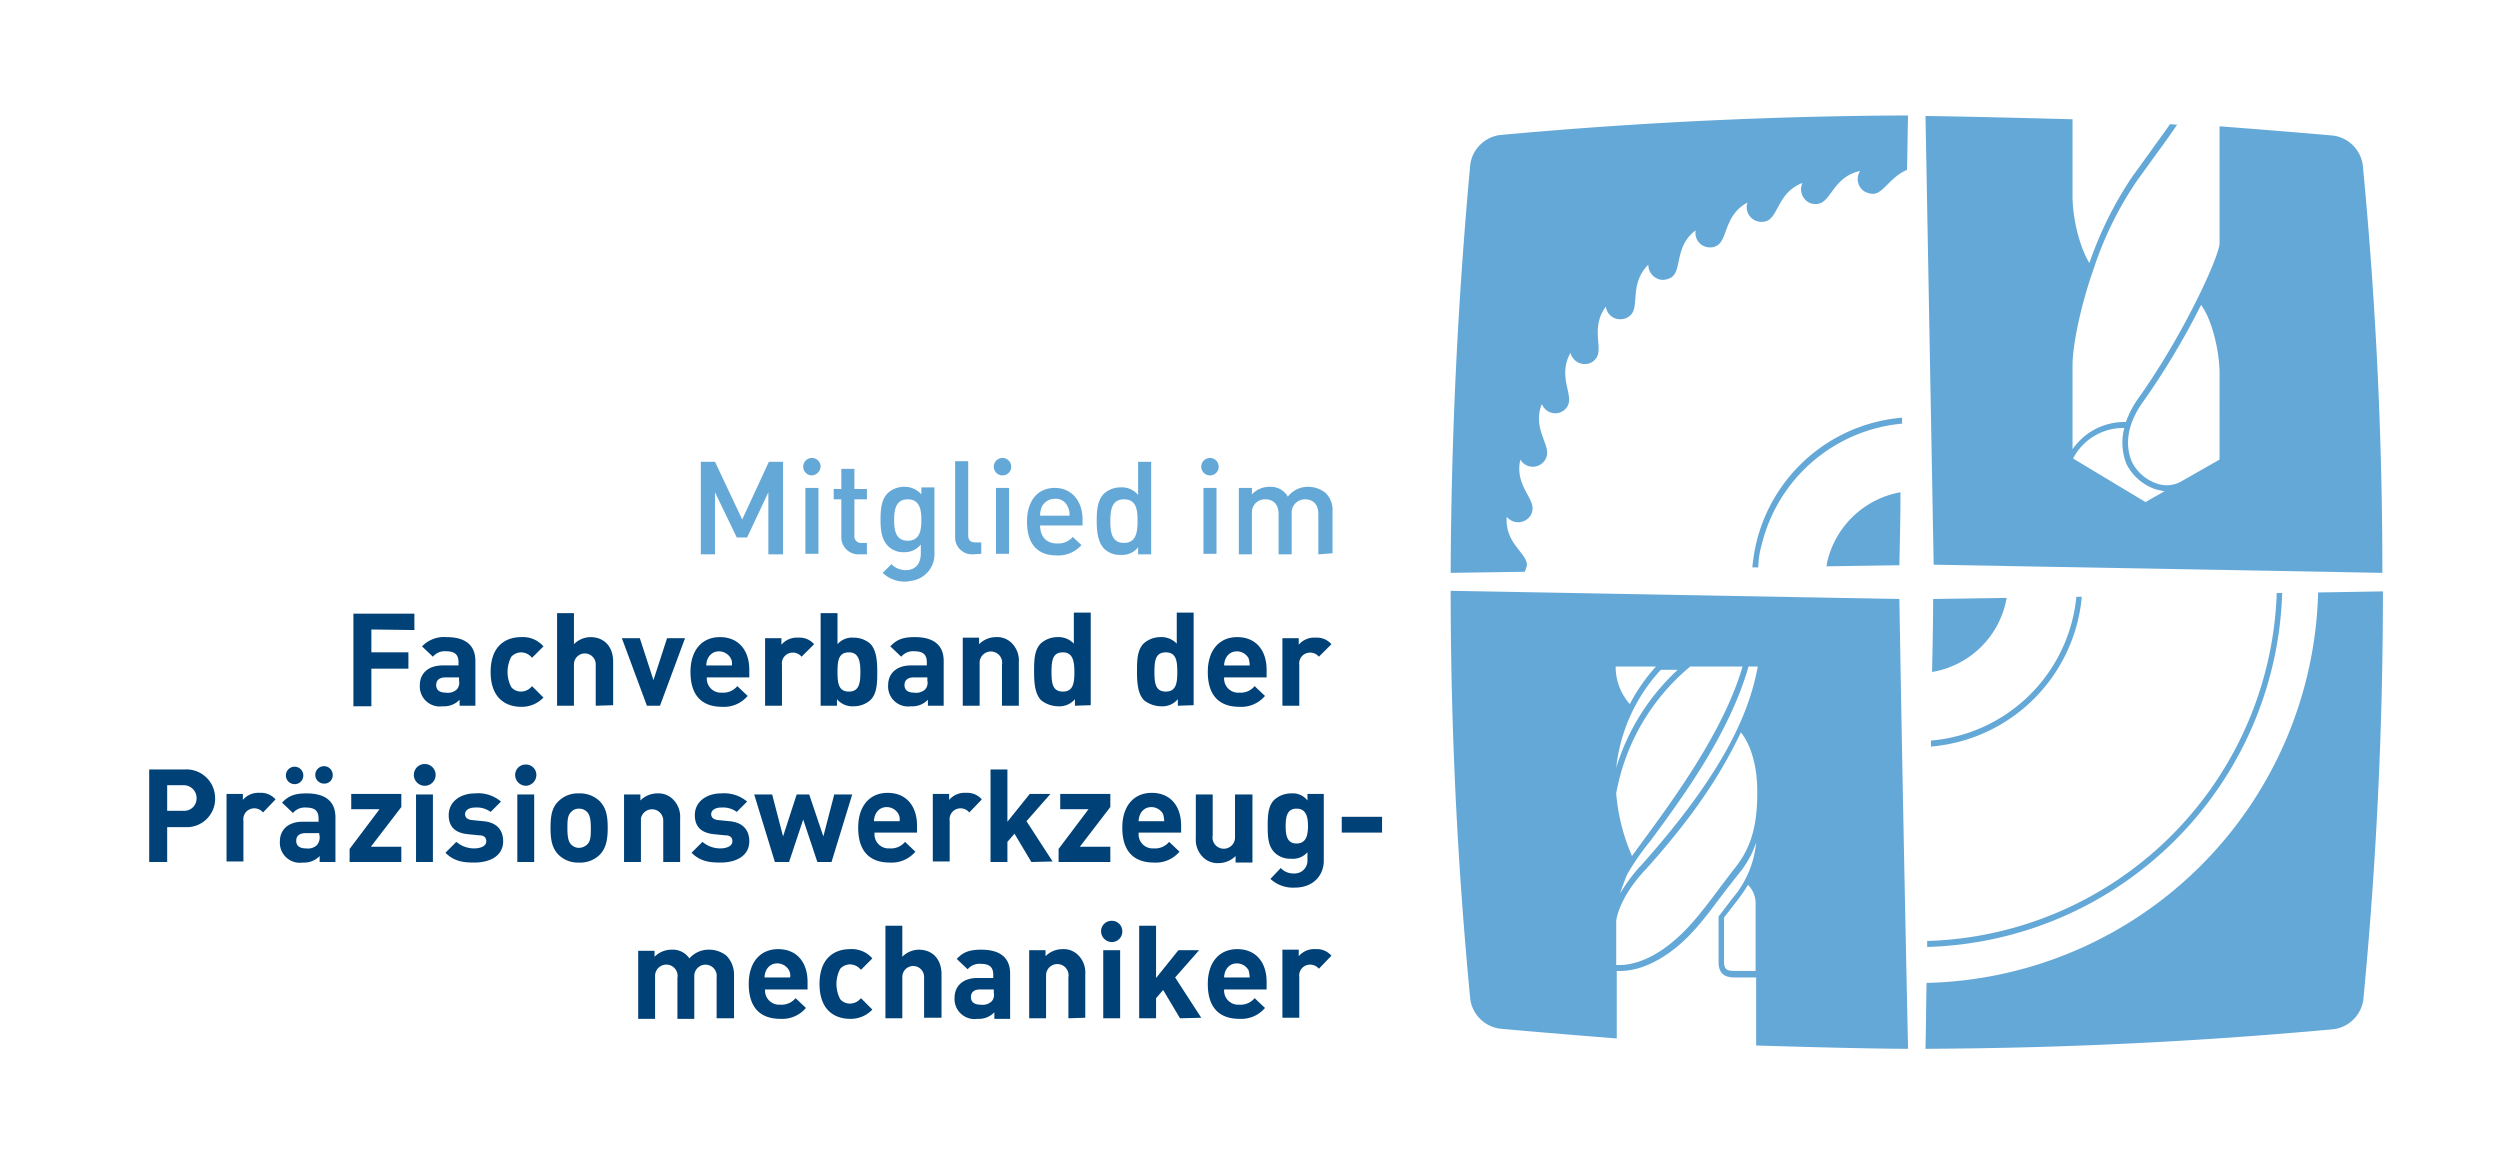
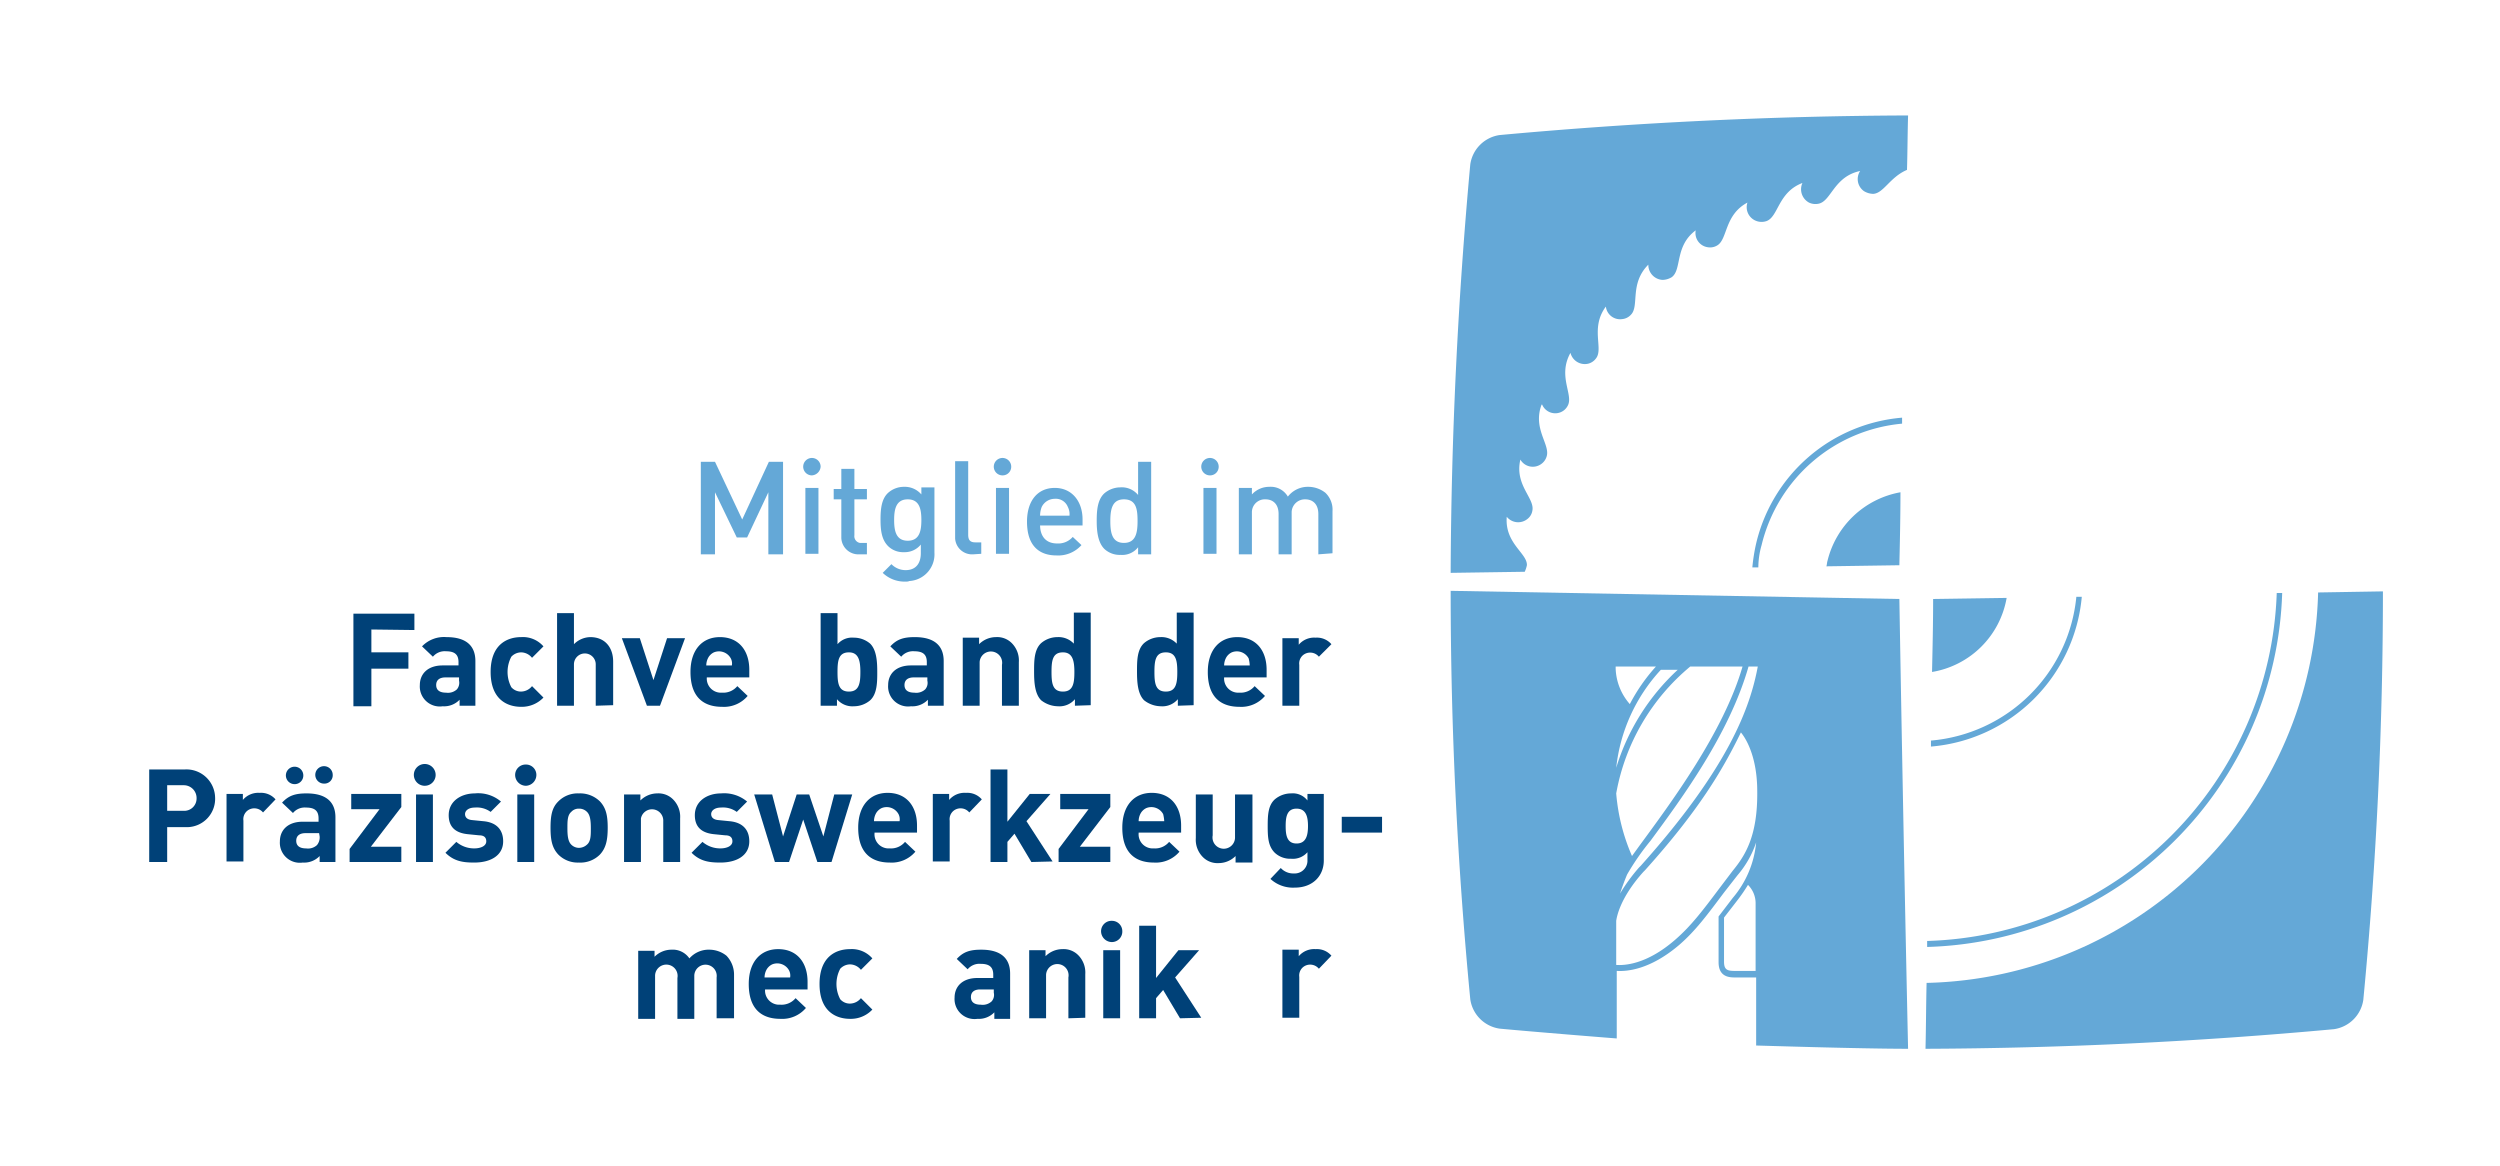
<svg xmlns="http://www.w3.org/2000/svg" id="Farbe" viewBox="0 0 459.1 214.1">
  <defs>
    <style>.cls-1{fill:#64a8d7;}.cls-2{fill:#004178;}</style>
  </defs>
  <g id="Farbe-2" data-name="Farbe">
    <g id="Logo">
      <path class="cls-1" d="M276.7,94.9a2.69,2.69,0,0,0,3.8.4,2.37,2.37,0,0,0,.9-1.5c.5-2.3-3.3-4.7-2.2-9.4a2.64,2.64,0,0,0,3.7.9,2.59,2.59,0,0,0,1.1-1.4c.8-2.2-2.6-5.1-.9-9.6h.1a2.61,2.61,0,0,0,3.4,1.4,2.54,2.54,0,0,0,1.3-1.2c1.1-2-1.9-5.4.5-9.7a2.72,2.72,0,0,0,3.2,2,2.52,2.52,0,0,0,1.5-1c1.4-1.8-1.1-5.6,1.8-9.5a2.63,2.63,0,0,0,3,2.3,2.47,2.47,0,0,0,1.6-.8c1.6-1.6-.3-5.7,3.2-9.2a2.76,2.76,0,0,0,2.6,2.8,3.37,3.37,0,0,0,1.7-.5c1.9-1.4.5-5.7,4.4-8.6a2.63,2.63,0,0,0,2.2,3.1,2.49,2.49,0,0,0,1.7-.3c2-1.1,1.3-5.6,5.6-7.9a2.69,2.69,0,0,0,1.7,3.4,2.77,2.77,0,0,0,1.8,0c2.2-.8,2.1-5.3,6.6-7a2.78,2.78,0,0,0,1.2,3.6,2.75,2.75,0,0,0,1.8.2c2.3-.5,2.8-5,7.6-6a2.7,2.7,0,0,0,.7,3.7,3.37,3.37,0,0,0,1.7.5c1.9-.1,3.1-3.1,6.2-4.4.1-3.3.1-6.7.2-10q-37.5.15-75,3.6a6.36,6.36,0,0,0-5.4,5.4q-3.45,37.5-3.6,75L280,105a5.64,5.64,0,0,0,.4-1.2c.1-2.2-4.1-4-3.7-8.9Z" />
      <path class="cls-1" d="M323.5,100.1a29.29,29.29,0,0,1,25.8-22.3V76.7a30.12,30.12,0,0,0-26.8,23.1,33.54,33.54,0,0,0-.7,4.4h1.1a15.07,15.07,0,0,1,.6-4.1Z" />
      <path class="cls-1" d="M349,90.4A16.84,16.84,0,0,0,335.6,103c-.1.3-.1.7-.2,1l13.4-.2c.1-4.5.2-9,.2-13.4Z" />
      <path class="cls-1" d="M425.7,108.8a73.61,73.61,0,0,1-71.9,71.7c-.1,4-.1,8-.2,12.1q37.5-.15,75-3.6a6.36,6.36,0,0,0,5.4-5.4q3.6-37.5,3.6-75l-11.9.2Z" />
      <path class="cls-1" d="M353.9,172.8v1.1a67.13,67.13,0,0,0,65.2-65h-1a66.18,66.18,0,0,1-64.2,63.9Z" />
      <path class="cls-1" d="M354.6,136v1.1a30.35,30.35,0,0,0,27.7-27.5h-1A29.35,29.35,0,0,1,354.6,136Z" />
      <path class="cls-1" d="M354.8,123.4a16.68,16.68,0,0,0,13.7-13.6L355,110c0,4.5-.1,8.9-.2,13.4Z" />
      <path class="cls-1" d="M322.4,178.3h-3.8c-1.4,0-2-.2-2-1.7v-8.1l2.4-3.1a29.77,29.77,0,0,0,2-2.9,4.76,4.76,0,0,1,1.4,3.4v12.4Zm-4.2-18.4-2.5,3.3c-3,4-5.2,6.9-8.1,9.4-5.3,4.6-9.4,4.7-10.8,4.6v-8.1c.1-.6.6-4.1,5-9l.3-.3c9.8-10.9,14.2-18.3,17.6-25.3,1,1.2,3,4.6,3,10.8.1,8.2-2.2,11.8-4.5,14.6Zm-18.9-30.6a10.42,10.42,0,0,1-2.6-6.5v-.4h7.4a32.8,32.8,0,0,0-4.8,6.9ZM296.8,141a31.46,31.46,0,0,1,8.2-18h3.1a40.61,40.61,0,0,0-11.3,18Zm0,4.7a39.32,39.32,0,0,1,13.6-23.3H320c-3.5,12.1-13.2,25.1-19,33l-1.3,1.8a36,36,0,0,1-2.9-11.5Zm4.5,13.3-.3.3a32.72,32.72,0,0,0-3.5,4.8c.4-1.2.8-2.3,1.3-3.5a45.53,45.53,0,0,1,4.3-6.2c5.9-8,14.5-19.7,18-32h1.7c-1.4,7.5-5.3,18.5-21.5,36.6Zm47.5-49-82.4-1.5q0,37.5,3.6,75a6.36,6.36,0,0,0,5.4,5.4c6.4.6,20.1,1.7,21.5,1.8V178.3c1.7.1,6-.1,11.5-4.8,3-2.6,5.2-5.6,8.2-9.6l2.5-3.2a17.92,17.92,0,0,0,3.4-6,18.31,18.31,0,0,1-4.3,10.2l-2.6,3.4v8.4c0,2.8,2.1,2.8,3.1,2.8h3.8V192c.4,0,19,.6,27.9.6q-.9-41.25-1.6-82.6Z" />
-       <path class="cls-1" d="M390.1,78.6a10.65,10.65,0,0,0,.4,6.6,9.37,9.37,0,0,0,5.2,4.6,11.63,11.63,0,0,0,1.8.4l-3.5,2-13.3-8a10.36,10.36,0,0,1,9.4-5.6Zm3.3-4.6a136.15,136.15,0,0,0,10.8-18c1.9,2.5,3.4,8.2,3.4,12.7V84.4l-7.2,4.1h0a5.37,5.37,0,0,1-4.3.3,7.92,7.92,0,0,1-4.6-4C390.1,81.5,390.8,77.7,393.4,74Zm40.5-43.7a6.36,6.36,0,0,0-5.4-5.4c-6.6-.6-20.7-1.7-20.9-1.7V44.7c0,2.2-6.5,16.7-15.1,28.7a17.68,17.68,0,0,0-2.1,4.1,11.56,11.56,0,0,0-9.8,5V67.1c0-3.4,1.3-10.4,3.9-17.8h0a64.36,64.36,0,0,1,8-16.2l3.4-4.7c1.4-1.9,2.7-3.7,3.9-5.5l-1.3-.1c-1.1,1.6-2.3,3.2-3.5,4.9l-3.4,4.7a67.42,67.42,0,0,0-7.9,15.9c-1.7-2.7-3.1-8-3.1-12.3V21.9c-.2,0-18.4-.5-27-.6q.75,41.25,1.5,82.4l82.4,1.5q0-37.35-3.6-74.9Z" />
    </g>
    <g id="Text">
      <path class="cls-1" d="M141.1,101.8V90.4l-3.9,8.3h-1.9l-4-8.3v11.4h-2.6v-17h2.6l5,10.6,4.9-10.6h2.6v17Z" />
      <path class="cls-1" d="M149.1,87.3a1.6,1.6,0,1,1,1.6-1.6A1.72,1.72,0,0,1,149.1,87.3Zm-1.2,14.5V89.6h2.4v12.1h-2.4Z" />
      <path class="cls-1" d="M157.8,101.8a3.14,3.14,0,0,1-3.3-3V91.7h-1.4V89.8h1.4V86.1h2.4v3.7h2.3v1.9h-2.3v6.6a1.25,1.25,0,0,0,1,1.4h1.3v2.1Z" />
      <path class="cls-1" d="M166.4,106.8a5.79,5.79,0,0,1-4.3-1.6l1.6-1.6a3.63,3.63,0,0,0,2.6,1.1c2.1,0,2.8-1.5,2.8-3.1V100a3.79,3.79,0,0,1-3.1,1.4,3.91,3.91,0,0,1-2.9-1.1c-1.2-1.2-1.4-2.9-1.4-4.9s.2-3.8,1.4-4.9a4.36,4.36,0,0,1,2.9-1.1,4,4,0,0,1,3.2,1.4V89.5h2.4v12a4.91,4.91,0,0,1-4.6,5.2A1.27,1.27,0,0,1,166.4,106.8Zm.3-15.1c-2.2,0-2.5,1.9-2.5,3.8s.3,3.8,2.5,3.8,2.5-1.9,2.5-3.8-.3-3.8-2.5-3.8Z" />
      <path class="cls-1" d="M178.7,101.8a3.12,3.12,0,0,1-3.3-2.9V84.7h2.4V98.2c0,.9.3,1.4,1.3,1.4h1.1v2.1Z" />
      <path class="cls-1" d="M184.1,87.3a1.6,1.6,0,1,1,1.6-1.6A1.58,1.58,0,0,1,184.1,87.3Zm-1.2,14.5V89.6h2.4v12.1h-2.4Z" />
      <path class="cls-1" d="M191,96.4c0,2.1,1.1,3.4,3.1,3.4a3.52,3.52,0,0,0,2.9-1.2l1.6,1.5A5.71,5.71,0,0,1,194,102c-3,0-5.4-1.6-5.4-6.2,0-3.9,2-6.2,5.1-6.2s5.1,2.4,5.1,5.8v1.1H191Zm5.1-3.3a2.37,2.37,0,0,0-2.4-1.5,2.67,2.67,0,0,0-2.4,1.5,4.53,4.53,0,0,0-.3,1.6h5.4a2.88,2.88,0,0,0-.3-1.6Z" />
      <path class="cls-1" d="M209,101.8v-1.3a3.7,3.7,0,0,1-3.2,1.4,4.14,4.14,0,0,1-3-1.1c-1.2-1.2-1.4-3.3-1.4-5.1s.1-3.9,1.4-5.1a4.56,4.56,0,0,1,2.9-1.1,3.88,3.88,0,0,1,3.3,1.4V84.8h2.4v17Zm-2.6-10.1c-2.2,0-2.5,1.9-2.5,4s.3,4,2.5,4,2.5-1.9,2.5-4-.2-4-2.5-4Z" />
      <path class="cls-1" d="M222.2,87.3a1.6,1.6,0,1,1,1.6-1.6A1.58,1.58,0,0,1,222.2,87.3ZM221,101.8V89.6h2.4v12.1H221Z" />
      <path class="cls-1" d="M242.1,101.8V94.4c0-1.9-1.1-2.7-2.4-2.7a2.43,2.43,0,0,0-2.5,2.3v7.8h-2.4V94.4c0-1.9-1.1-2.7-2.4-2.7a2.37,2.37,0,0,0-2.5,2.3v7.8h-2.4V89.6h2.4v1.2a4.31,4.31,0,0,1,3.2-1.4,3.62,3.62,0,0,1,3.4,1.8,4.65,4.65,0,0,1,3.8-1.8,5.1,5.1,0,0,1,3.1,1.1,4.3,4.3,0,0,1,1.3,3.4v7.7Z" />
      <path class="cls-2" d="M68.2,115.6v4.2H75v3H68.2v6.9H64.9v-17H76.1v3Z" />
      <path class="cls-2" d="M84.4,129.6v-1.1a3.93,3.93,0,0,1-3.1,1.2,3.67,3.67,0,0,1-4.2-3.9c0-2,1.4-3.6,4.2-3.6h2.9v-.6c0-1.4-.7-2-2.3-2a2.8,2.8,0,0,0-2.4,1l-2-1.9A5.6,5.6,0,0,1,82,117c3.5,0,5.3,1.5,5.3,4.4v8.2Zm-.1-5.2H81.8c-1.1,0-1.7.5-1.7,1.4s.6,1.4,1.8,1.4a2.42,2.42,0,0,0,2-.6,1.88,1.88,0,0,0,.4-1.6Z" />
      <path class="cls-2" d="M95.7,129.8c-2.5,0-5.6-1.3-5.6-6.4s3.1-6.4,5.6-6.4a5,5,0,0,1,4.1,1.7l-2.1,2.1a2.61,2.61,0,0,0-2-1,2.5,2.5,0,0,0-1.8.8,6,6,0,0,0,0,5.6,2.34,2.34,0,0,0,1.8.8,2.61,2.61,0,0,0,2-1l2.1,2.1A5.5,5.5,0,0,1,95.7,129.8Z" />
      <path class="cls-2" d="M109.4,129.6V122a2,2,0,0,0-4,0v7.6h-3.1v-17h3.1v5.7a4.34,4.34,0,0,1,3-1.3c2.7,0,4.2,1.9,4.2,4.5v8Z" />
      <path class="cls-2" d="M121.2,129.6h-2.4l-4.6-12.4h3.3l2.5,7.7,2.5-7.7h3.3Z" />
      <path class="cls-2" d="M129.8,124.4a2.59,2.59,0,0,0,2.4,2.8h.4a3.33,3.33,0,0,0,2.8-1.2l1.9,1.8a5.69,5.69,0,0,1-4.7,2c-2.9,0-5.8-1.3-5.8-6.4,0-4.1,2.2-6.4,5.4-6.4,3.5,0,5.4,2.5,5.4,6v1.4Zm4.4-3.5a2.47,2.47,0,0,0-3.1-1.1,2.35,2.35,0,0,0-1.1,1.1,3.08,3.08,0,0,0-.3,1.3h4.7a2,2,0,0,0-.2-1.3Z" />
-       <path class="cls-2" d="M147.2,120.6a2.07,2.07,0,0,0-2.9-.3,2,2,0,0,0-.7,1.8v7.5h-3.1V117.2h3v1.2a3.7,3.7,0,0,1,3.1-1.3,3.52,3.52,0,0,1,2.9,1.2Z" />
      <path class="cls-2" d="M159.8,128.6a4.62,4.62,0,0,1-3,1.1,3.7,3.7,0,0,1-3.1-1.3v1.2h-3v-17h3.1v5.7a3.54,3.54,0,0,1,3-1.2,4.62,4.62,0,0,1,3,1.1c1.2,1.2,1.3,3.4,1.3,5.2S161.1,127.4,159.8,128.6Zm-3.9-8.8c-1.9,0-2.1,1.5-2.1,3.6s.2,3.6,2.1,3.6,2.1-1.6,2.1-3.6S157.7,119.8,155.9,119.8Z" />
      <path class="cls-2" d="M170.4,129.6v-1.1a3.93,3.93,0,0,1-3.1,1.2,3.67,3.67,0,0,1-4.2-3.9c0-2,1.4-3.6,4.2-3.6h2.9v-.6c0-1.4-.7-2-2.3-2a2.8,2.8,0,0,0-2.4,1l-2-1.9c1.2-1.3,2.4-1.7,4.5-1.7,3.5,0,5.3,1.5,5.3,4.4v8.2Zm-.1-5.2h-2.5c-1.1,0-1.7.5-1.7,1.4s.6,1.4,1.8,1.4a2.42,2.42,0,0,0,2-.6,1.8,1.8,0,0,0,.4-1.6Z" />
      <path class="cls-2" d="M184,129.6v-7.5a2.07,2.07,0,1,0-4.1-.5v8h-3.1V117.1h3v1.2a4.39,4.39,0,0,1,3.1-1.3,3.77,3.77,0,0,1,2.9,1.1,4.52,4.52,0,0,1,1.3,3.5v8Z" />
      <path class="cls-2" d="M197.4,129.6v-1.2a3.7,3.7,0,0,1-3.1,1.3,5.1,5.1,0,0,1-3.1-1.1c-1.2-1.2-1.3-3.4-1.3-5.3s0-4,1.3-5.2a4.62,4.62,0,0,1,3-1.1,3.85,3.85,0,0,1,3,1.2v-5.7h3.1v17Zm-2.2-9.8c-1.9,0-2.1,1.5-2.1,3.6s.2,3.6,2.1,3.6,2.1-1.6,2.1-3.6S197,119.8,195.2,119.8Z" />
      <path class="cls-2" d="M216.3,129.6v-1.2a3.7,3.7,0,0,1-3.1,1.3,5.1,5.1,0,0,1-3.1-1.1c-1.2-1.2-1.3-3.4-1.3-5.3s0-4,1.3-5.2a4.62,4.62,0,0,1,3-1.1,3.85,3.85,0,0,1,3,1.2v-5.7h3.1v17Zm-2.2-9.8c-1.9,0-2.1,1.5-2.1,3.6s.2,3.6,2.1,3.6,2.1-1.6,2.1-3.6-.2-3.6-2.1-3.6Z" />
      <path class="cls-2" d="M224.8,124.4a2.59,2.59,0,0,0,2.4,2.8h.4a3.33,3.33,0,0,0,2.8-1.2l1.9,1.8a5.69,5.69,0,0,1-4.7,2c-2.9,0-5.8-1.3-5.8-6.4,0-4.1,2.2-6.4,5.4-6.4,3.5,0,5.4,2.5,5.4,6v1.4Zm4.5-3.5a2.47,2.47,0,0,0-3.1-1.1,2.35,2.35,0,0,0-1.1,1.1,3.08,3.08,0,0,0-.3,1.3h4.7a5.85,5.85,0,0,0-.2-1.3Z" />
      <path class="cls-2" d="M242.2,120.6a2.07,2.07,0,0,0-2.9-.3,2,2,0,0,0-.7,1.8v7.5h-3.1V117.2h3v1.2a3.7,3.7,0,0,1,3.1-1.3,3.52,3.52,0,0,1,2.9,1.2Z" />
      <path class="cls-2" d="M34,151.9H30.7v6.4H27.4v-17H34a5.27,5.27,0,0,1,5.5,5.1,5.21,5.21,0,0,1-5.1,5.5Zm-.2-7.7H30.7v4.7h3.1a2.26,2.26,0,0,0,2.3-2.3A2.35,2.35,0,0,0,33.8,144.2Z" />
      <path class="cls-2" d="M48.3,149.2a2.07,2.07,0,0,0-2.9-.3,2,2,0,0,0-.7,1.8v7.5H41.6V145.8h3v1.1a3.7,3.7,0,0,1,3.1-1.3,3.52,3.52,0,0,1,2.9,1.2Z" />
      <path class="cls-2" d="M58.7,158.3v-1.1a3.93,3.93,0,0,1-3.1,1.2,3.67,3.67,0,0,1-4.2-3.9c0-2,1.4-3.6,4.2-3.6h2.9v-.6c0-1.4-.7-2-2.3-2a2.8,2.8,0,0,0-2.4,1l-2-1.9c1.2-1.3,2.4-1.7,4.5-1.7,3.5,0,5.3,1.5,5.3,4.4v8.2ZM54.1,144a1.6,1.6,0,1,1,1.6-1.6,1.58,1.58,0,0,1-1.6,1.6Zm4.5,9H56.1c-1.1,0-1.7.5-1.7,1.4s.6,1.4,1.8,1.4a2.42,2.42,0,0,0,2-.6,2.2,2.2,0,0,0,.5-1.6Zm.9-9.1a1.6,1.6,0,1,1,1.6-1.6,1.52,1.52,0,0,1-1.6,1.6Z" />
      <path class="cls-2" d="M64.2,158.3v-2.4l5.5-7.3H64.5v-2.8h9.2v2.4l-5.6,7.3h5.6v2.8Z" />
      <path class="cls-2" d="M78,144.3a2,2,0,0,1-2-2,2,2,0,0,1,4,0v.1A2,2,0,0,1,78,144.3Zm-1.6,14V145.9h3.1v12.4Z" />
      <path class="cls-2" d="M87.1,158.4c-2,0-3.7-.2-5.3-1.8l2-2a5,5,0,0,0,3.3,1.2c1.1,0,2.2-.4,2.2-1.3,0-.6-.3-1.1-1.3-1.1l-2-.2c-2.2-.2-3.6-1.2-3.6-3.5,0-2.6,2.3-4,4.8-4a6.45,6.45,0,0,1,4.8,1.5l-1.9,1.9a4.28,4.28,0,0,0-2.9-.8c-1.2,0-1.8.6-1.8,1.2,0,.4.2,1,1.3,1.1l2,.2c2.5.2,3.7,1.6,3.7,3.7C92.4,157.1,90.1,158.4,87.1,158.4Z" />
      <path class="cls-2" d="M96.6,144.3a2,2,0,0,1-2-2,1.92,1.92,0,0,1,2-1.9,1.9,1.9,0,0,1,1.9,1.9h0A2,2,0,0,1,96.6,144.3Zm-1.6,14V145.9h3.1v12.4Z" />
      <path class="cls-2" d="M110.2,156.9a5.05,5.05,0,0,1-3.9,1.5,5,5,0,0,1-3.8-1.5c-1.1-1.2-1.4-2.6-1.4-4.9s.3-3.7,1.4-4.8a5,5,0,0,1,3.8-1.5,5.19,5.19,0,0,1,3.9,1.5c1.1,1.2,1.4,2.6,1.4,4.8S111.3,155.7,110.2,156.9Zm-2.4-7.8a2,2,0,0,0-1.5-.6,1.82,1.82,0,0,0-1.4.6c-.7.6-.7,1.7-.7,3s.1,2.4.7,3a2,2,0,0,0,1.4.6,2.2,2.2,0,0,0,1.5-.6c.7-.6.7-1.7.7-3s-.1-2.4-.7-3Z" />
      <path class="cls-2" d="M121.8,158.3v-7.5a2.07,2.07,0,0,0-4.1-.5v8h-3.1V145.9h3V147a4.39,4.39,0,0,1,3.1-1.3,3.77,3.77,0,0,1,2.9,1.1,4.52,4.52,0,0,1,1.3,3.5v8Z" />
      <path class="cls-2" d="M132.3,158.4c-2,0-3.7-.2-5.3-1.8l2-2a5,5,0,0,0,3.3,1.2c1.1,0,2.2-.4,2.2-1.3,0-.6-.3-1.1-1.3-1.1l-2-.2c-2.2-.2-3.6-1.2-3.6-3.5,0-2.6,2.3-4,4.8-4a6.58,6.58,0,0,1,4.8,1.5l-1.9,1.9a4.28,4.28,0,0,0-2.9-.8c-1.2,0-1.8.6-1.8,1.2,0,.4.2,1,1.3,1.1l2,.2c2.5.2,3.7,1.6,3.7,3.7C137.6,157.1,135.3,158.4,132.3,158.4Z" />
      <path class="cls-2" d="M152.7,158.3h-2.6l-2.6-7.8-2.6,7.8h-2.6l-3.8-12.4h3.3l2,7.7,2.5-7.7h2.3l2.6,7.7,2-7.7h3.3Z" />
      <path class="cls-2" d="M160.6,153a2.59,2.59,0,0,0,2.4,2.8h.4a3.33,3.33,0,0,0,2.8-1.2l1.9,1.8a5.69,5.69,0,0,1-4.7,2c-2.9,0-5.8-1.3-5.8-6.4,0-4.1,2.2-6.4,5.4-6.4,3.5,0,5.4,2.5,5.4,6v1.3h-7.8Zm4.4-3.5a2.47,2.47,0,0,0-3.1-1.1,2.35,2.35,0,0,0-1.1,1.1,3.08,3.08,0,0,0-.3,1.3h4.7a2.09,2.09,0,0,0-.2-1.3Z" />
      <path class="cls-2" d="M178,149.2a2.07,2.07,0,0,0-2.9-.3,2,2,0,0,0-.7,1.8v7.5h-3.1V145.8h3v1.1a3.7,3.7,0,0,1,3.1-1.3,3.52,3.52,0,0,1,2.9,1.2Z" />
      <path class="cls-2" d="M189.4,158.3l-3.1-5.2-1.3,1.5v3.7h-3.1v-17H185v9.6l4.1-5.1h3.8l-4.4,5,4.8,7.4Z" />
      <path class="cls-2" d="M194.4,158.3v-2.4l5.5-7.3h-5.2v-2.8h9.2v2.4l-5.6,7.3h5.6v2.8Z" />
      <path class="cls-2" d="M209.1,153a2.59,2.59,0,0,0,2.4,2.8h.4a3.33,3.33,0,0,0,2.8-1.2l1.9,1.8a5.69,5.69,0,0,1-4.7,2c-2.9,0-5.8-1.3-5.8-6.4,0-4.1,2.2-6.4,5.4-6.4,3.5,0,5.4,2.5,5.4,6v1.3h-7.8Zm4.5-3.5a2.47,2.47,0,0,0-3.1-1.1,2.35,2.35,0,0,0-1.1,1.1,3.08,3.08,0,0,0-.3,1.3h4.7a6.88,6.88,0,0,0-.2-1.3Z" />
      <path class="cls-2" d="M226.9,158.3v-1.1a4.39,4.39,0,0,1-3.1,1.3,3.77,3.77,0,0,1-2.9-1.1,4.52,4.52,0,0,1-1.3-3.5v-8h3.1v7.5a2.07,2.07,0,1,0,4.1.5v-8H230v12.5h-3.1Z" />
      <path class="cls-2" d="M237.8,163a6.1,6.1,0,0,1-4.5-1.6l1.9-2a3.1,3.1,0,0,0,2.4,1,2.35,2.35,0,0,0,2.5-2.2v-1.7a3.54,3.54,0,0,1-3,1.2,4.14,4.14,0,0,1-3-1.1c-1.2-1.2-1.3-2.8-1.3-4.9s.1-3.8,1.3-4.9a4.62,4.62,0,0,1,3-1.1,3.4,3.4,0,0,1,3,1.3v-1.2h3v12C243.2,160.8,241.1,163,237.8,163Zm.3-14.5c-1.8,0-2,1.6-2,3.2s.2,3.2,2,3.2,2.1-1.6,2.1-3.2S239.9,148.5,238.1,148.5Z" />
      <path class="cls-2" d="M246.4,152.9V150h7.4v2.9Z" />
      <path class="cls-2" d="M131.6,187v-7.5a2.06,2.06,0,1,0-4.1-.3v7.9h-3.1v-7.5a2.07,2.07,0,1,0-4.1-.5v8h-3.1V174.6h3v1.1a4.39,4.39,0,0,1,3.1-1.3,3.7,3.7,0,0,1,3.3,1.6,4.71,4.71,0,0,1,3.7-1.6,5.1,5.1,0,0,1,3.1,1.1,5,5,0,0,1,1.4,3.5v8Z" />
      <path class="cls-2" d="M140.5,181.7a2.59,2.59,0,0,0,2.4,2.8h.4a3.33,3.33,0,0,0,2.8-1.2l1.9,1.8a5.69,5.69,0,0,1-4.7,2c-2.9,0-5.8-1.3-5.8-6.4,0-4.1,2.2-6.4,5.4-6.4,3.5,0,5.4,2.5,5.4,6v1.4Zm4.4-3.5a2.47,2.47,0,0,0-3.1-1.1,2.35,2.35,0,0,0-1.1,1.1,3.08,3.08,0,0,0-.3,1.3h4.7a2.09,2.09,0,0,0-.2-1.3Z" />
      <path class="cls-2" d="M156.1,187.1c-2.5,0-5.6-1.3-5.6-6.4s3.1-6.4,5.6-6.4a5,5,0,0,1,4.1,1.7l-2.1,2.1a2.61,2.61,0,0,0-2-1,2.5,2.5,0,0,0-1.8.8,6,6,0,0,0,0,5.6,2.34,2.34,0,0,0,1.8.8,2.61,2.61,0,0,0,2-1l2.1,2.1A5.44,5.44,0,0,1,156.1,187.1Z" />
-       <path class="cls-2" d="M169.7,187v-7.6a2,2,0,0,0-4,0V187h-3.1V170h3.1v5.7a4.34,4.34,0,0,1,3-1.3c2.7,0,4.2,1.9,4.2,4.5v8h-3.2Z" />
      <path class="cls-2" d="M182.6,187v-1.1a3.93,3.93,0,0,1-3.1,1.2,3.67,3.67,0,0,1-4.2-3.9c0-2,1.4-3.6,4.2-3.6h2.9V179c0-1.4-.7-2-2.3-2a2.8,2.8,0,0,0-2.4,1l-2-1.9c1.2-1.3,2.4-1.7,4.5-1.7,3.5,0,5.3,1.5,5.3,4.4v8.3h-2.9Zm-.1-5.3H180c-1.1,0-1.7.5-1.7,1.4s.6,1.4,1.8,1.4a2.42,2.42,0,0,0,2-.6,1.8,1.8,0,0,0,.4-1.6Z" />
      <path class="cls-2" d="M196.2,187v-7.5a2.07,2.07,0,1,0-4.1-.5v8H189V174.5h3v1.1a4.39,4.39,0,0,1,3.1-1.3,3.77,3.77,0,0,1,2.9,1.1,4.52,4.52,0,0,1,1.3,3.5v8Z" />
      <path class="cls-2" d="M204.2,173a2,2,0,0,1-2-2,1.92,1.92,0,0,1,2-1.9,1.9,1.9,0,0,1,1.9,1.9h0A1.92,1.92,0,0,1,204.2,173Zm-1.6,14V174.5h3.1V187Z" />
      <path class="cls-2" d="M216.7,187l-3.1-5.2-1.3,1.5V187h-3.1V170h3.1v9.6l4.1-5.1h3.8l-4.4,5,4.8,7.4Z" />
-       <path class="cls-2" d="M224.8,181.7a2.59,2.59,0,0,0,2.4,2.8h.4a3.33,3.33,0,0,0,2.8-1.2l1.9,1.8a5.69,5.69,0,0,1-4.7,2c-2.9,0-5.8-1.3-5.8-6.4,0-4.1,2.2-6.4,5.4-6.4,3.5,0,5.4,2.5,5.4,6v1.4Zm4.5-3.5a2.47,2.47,0,0,0-3.1-1.1,2.35,2.35,0,0,0-1.1,1.1,3.08,3.08,0,0,0-.3,1.3h4.7a6.88,6.88,0,0,0-.2-1.3Z" />
      <path class="cls-2" d="M242.2,177.9a2.07,2.07,0,0,0-2.9-.3,2,2,0,0,0-.7,1.8v7.5h-3.1V174.4h3v1.2a3.7,3.7,0,0,1,3.1-1.3,3.52,3.52,0,0,1,2.9,1.2Z" />
    </g>
  </g>
</svg>